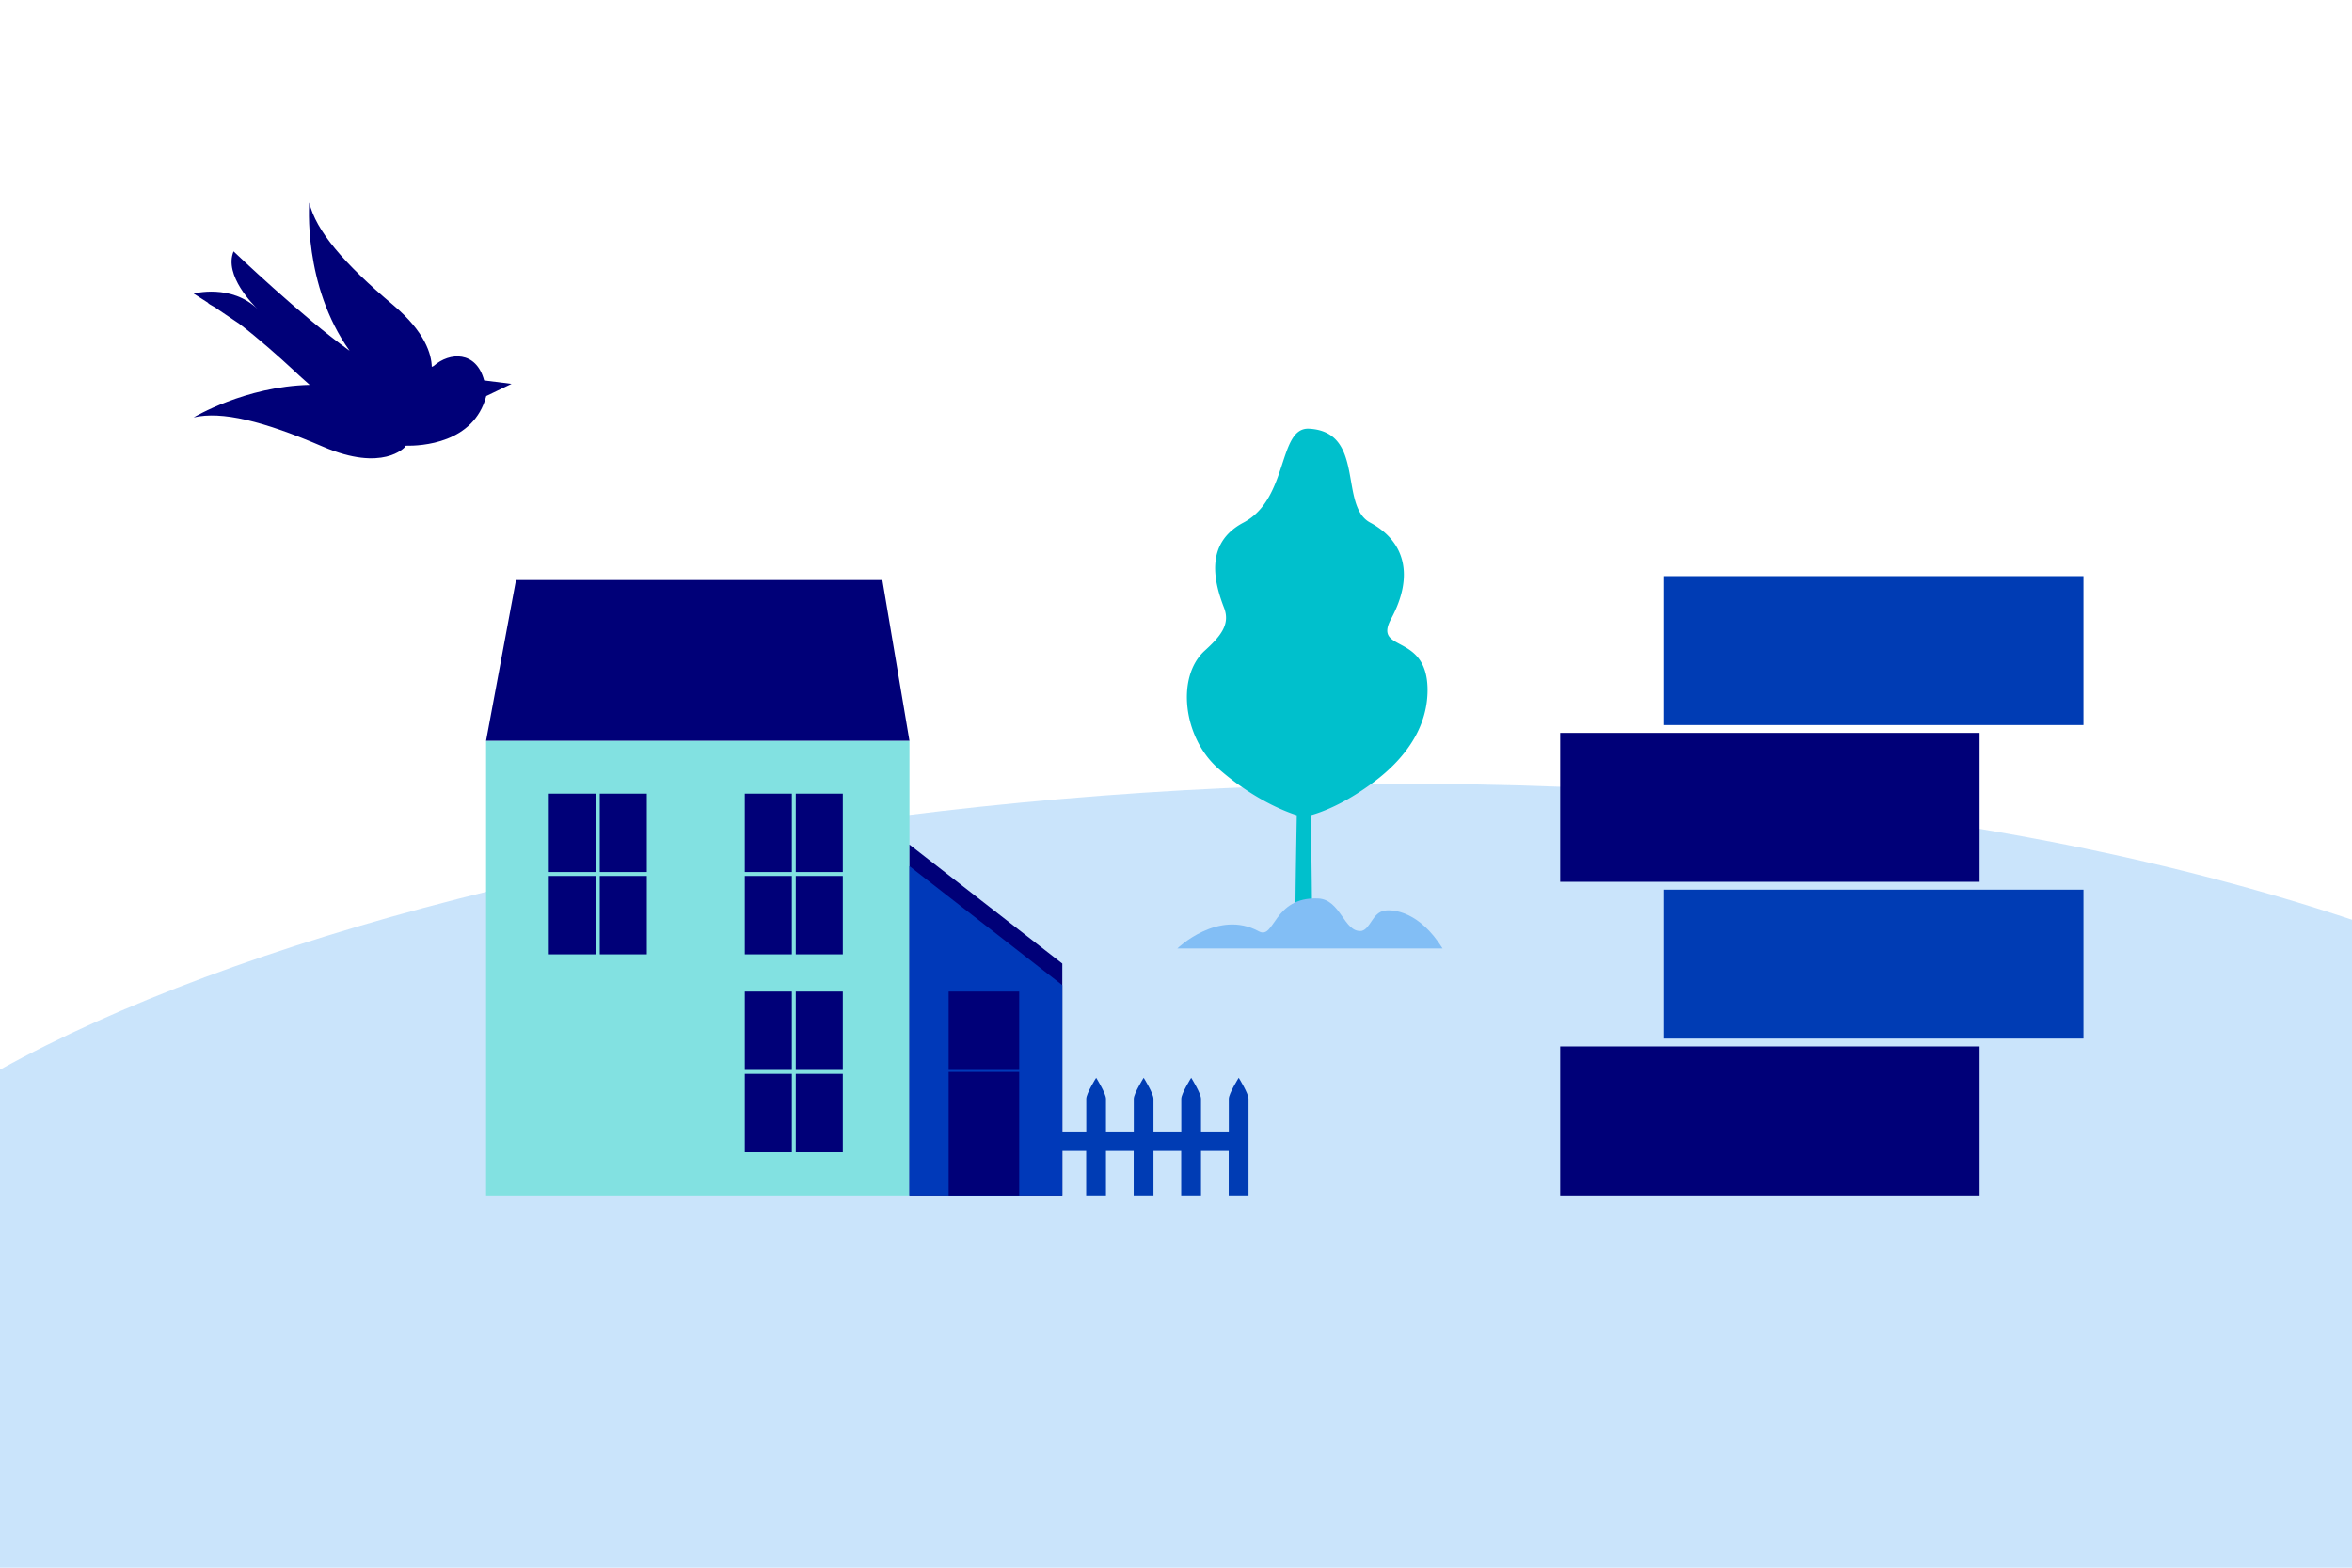
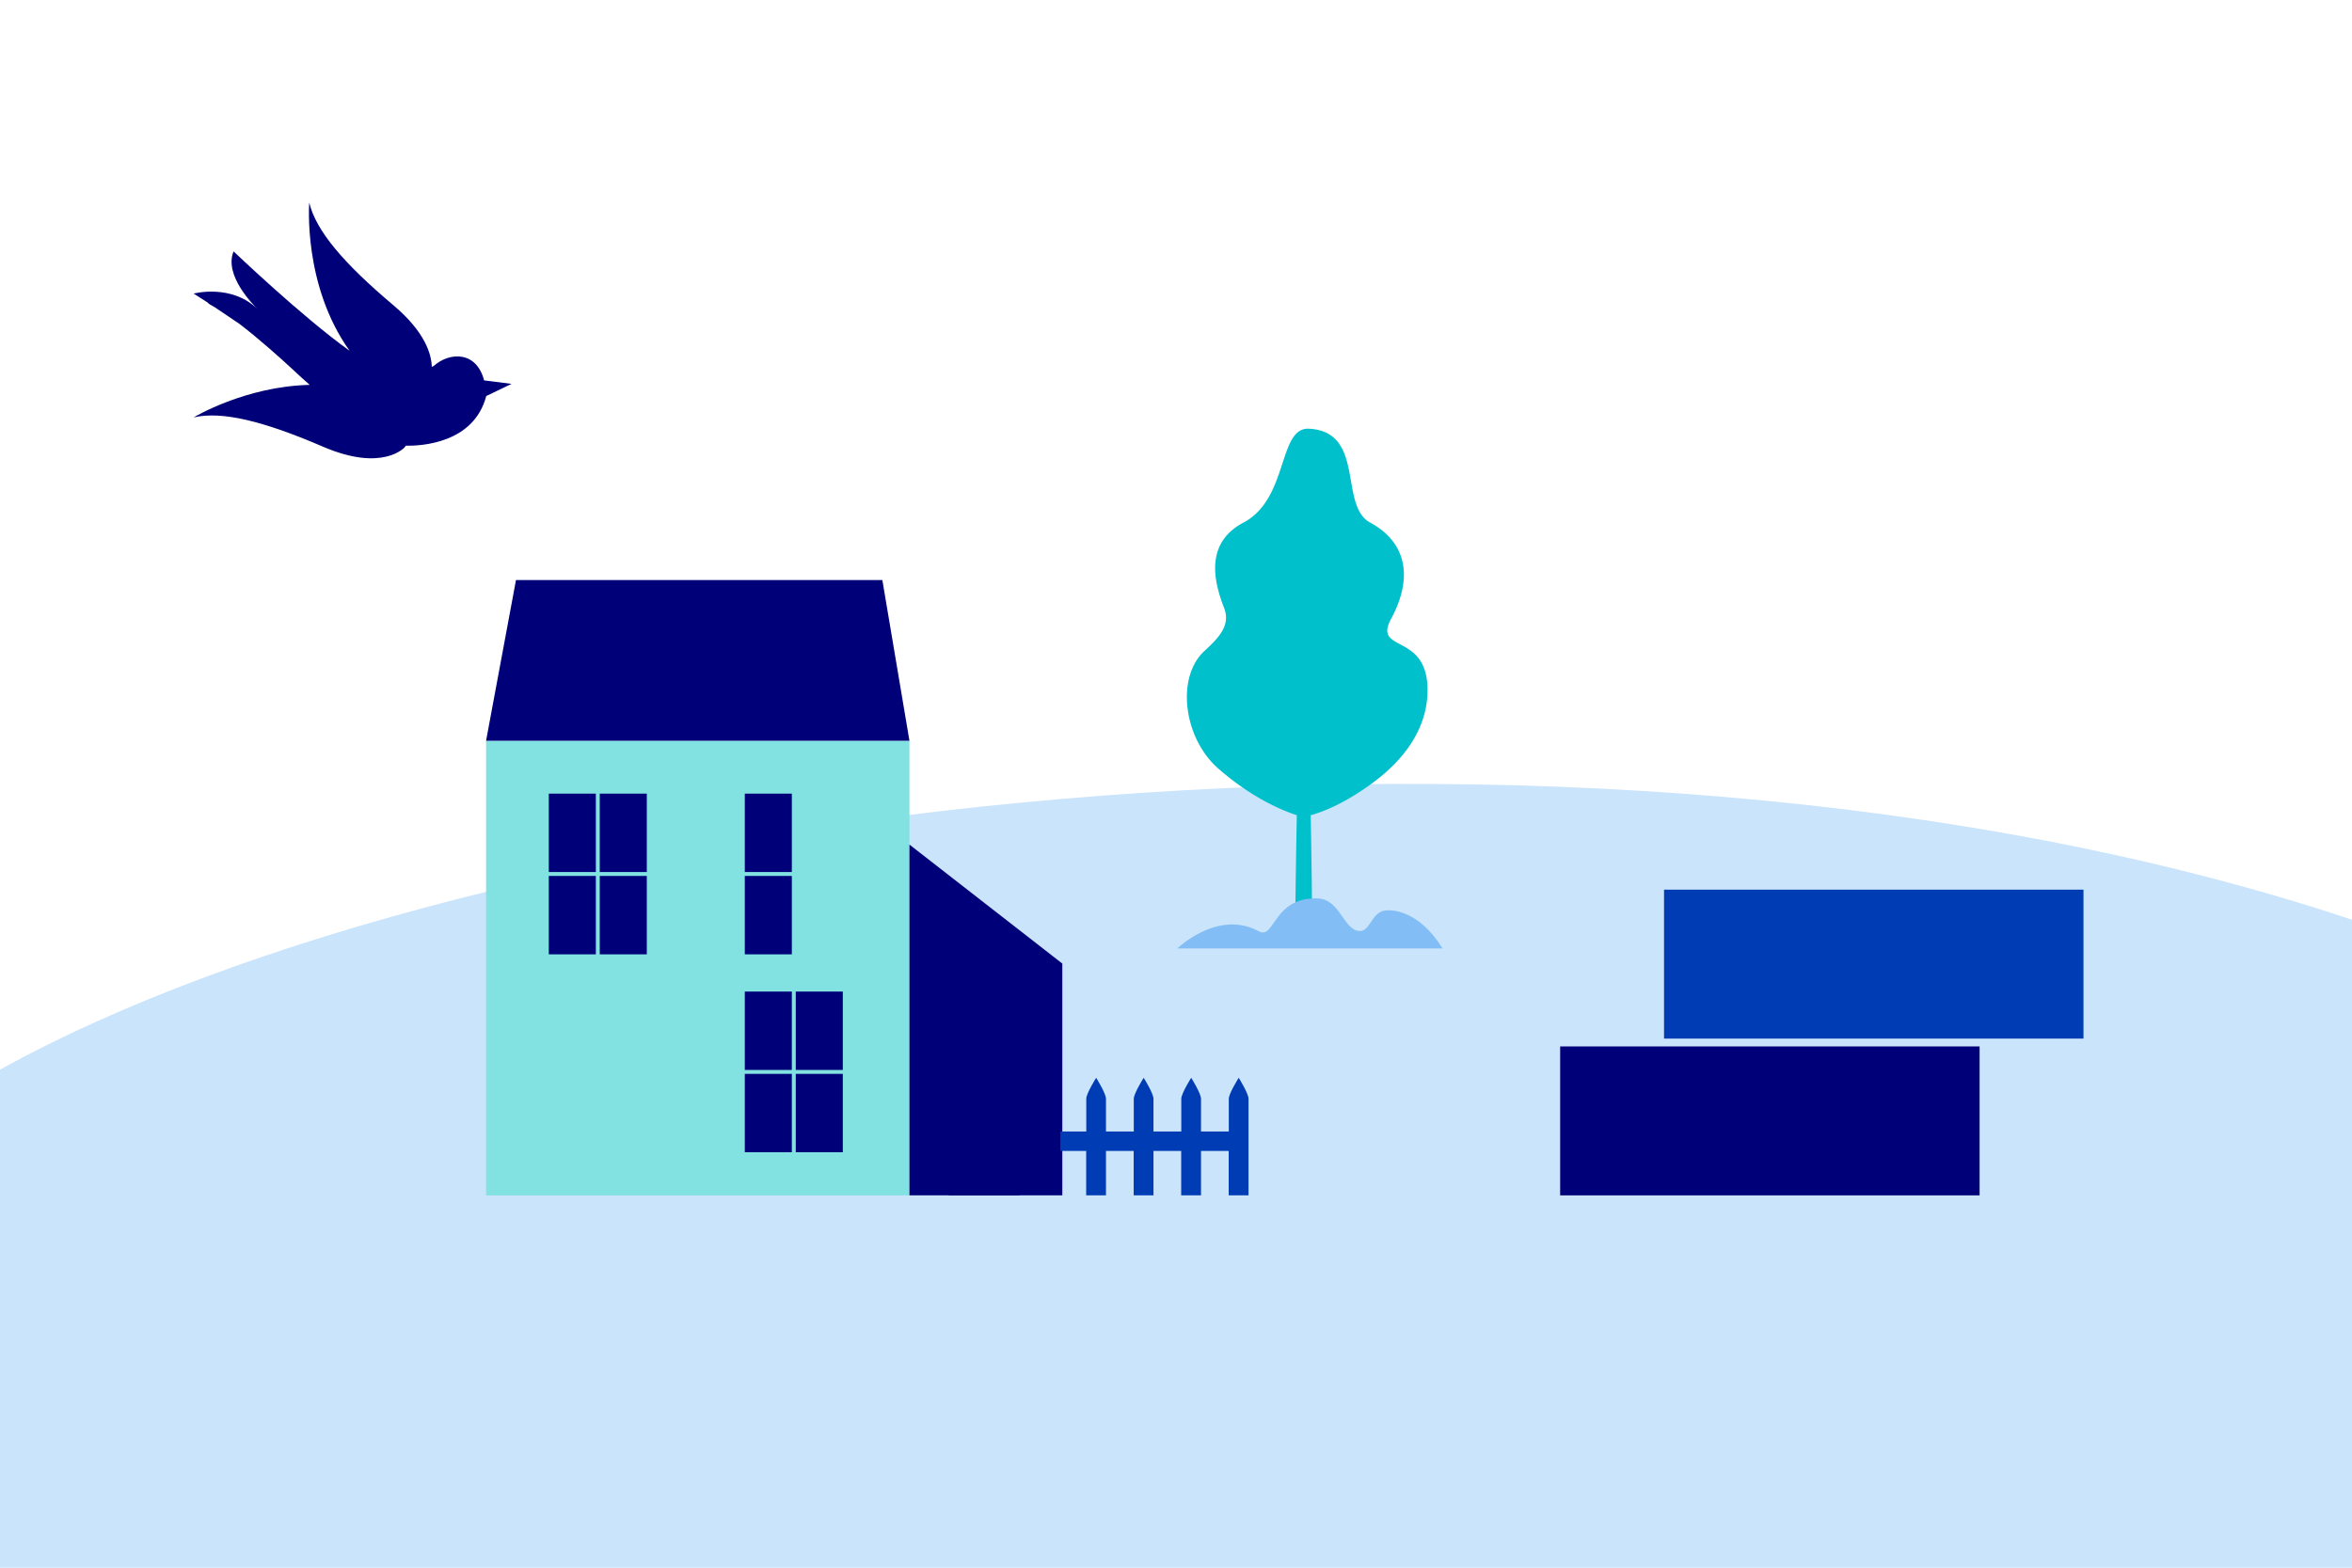
<svg xmlns="http://www.w3.org/2000/svg" width="1200" height="800" viewBox="0 0 1200 800">
  <g id="Layer_3" data-name="Layer 3">
    <path d="M0,800H1200V469.34C803,337,241.42,411.8,0,545.86Z" fill="#82bef5" opacity="0.42" />
    <g>
      <path d="M709.76,315.77c11.8-21.88,7.19-39.47-10.73-49.11-16-8.61-2.27-46.28-31.1-47.89-16-.89-10.32,35.66-33.48,47.89-20.6,10.86-14.56,31.52-9.91,43.58,3.25,8.45-1.92,14.56-9.91,21.83-14.74,13.41-10.9,44.49,6.94,60.12,17.58,15.41,33.5,21.7,40.06,23.81h0c-.6,33.48-1,60.15-.48,61.17,1.26,2.49,8,1.16,8,1.16.5-2.57.19-29.22-.42-62.27a1,1,0,0,0-.16,0c5.53-1.51,17-5.63,31.9-16.66,18.61-13.76,28.08-30.22,27.87-47.9C727.91,322.56,700.34,333.23,709.76,315.77Z" fill="#00c0cc" />
      <path d="M736,484H600.69s20.71-20.15,41.59-8.74c8.16,4.46,7.21-17.72,30.18-16.77,11.75.48,13.16,17.59,22.24,16.56,4.59-1.11,5.49-9.43,11.83-10.38C711,464,724.28,465.14,736,484" fill="#82bef5" />
    </g>
    <path d="M247,194.12c-4-15.17-17.66-14.51-25.7-7.39-.09.05-.44.24-1,.49-.17-6.42-3.34-17.77-19.62-31.49-25.45-21.44-39.47-38-42.9-52.34,0,0-3.36,42.11,20.59,75.61-24.38-17.42-59.2-50.72-59.2-50.72-5.08,12.3,10.33,27.59,12.36,29.54-13.43-13.17-32.72-8-32.72-8,1.9,1.16,4.34,2.73,7.2,4.61.16.38,1.22,1.11,3.57,2.36,3.71,2.48,7.94,5.33,12.52,8.44,10,7.62,21,17.52,26.79,22.87,1.32,1.25,2.63,2.46,3.91,3.63l.22.21h0c1.72,1.56,3.39,3.05,5,4.47C125.07,197.13,98.8,213,98.8,213c14.32-3.32,35.43,1.78,66,14.95s41.71.25,41.71.25.19-.27.48-.75c7.79.15,34.74-1.13,41.1-25.36L261,195.89Z" fill="#000078" />
    <g>
      <rect x="248" y="378" width="216" height="232" fill="#82e1e1" />
      <polygon points="464 378 248 378 263.26 296 450.18 296 464 378" fill="#000078" />
      <g>
        <rect x="280" y="405" width="24" height="40" fill="#000078" />
        <rect x="306" y="405" width="24" height="40" fill="#000078" />
        <rect x="280" y="447" width="24" height="40" fill="#000078" />
        <rect x="306" y="447" width="24" height="40" fill="#000078" />
      </g>
      <polygon points="542 610 464 610 464 431 542 491.72 542 610" fill="#000078" />
-       <polygon points="542 610 464 610 464 442 542 502.72 542 610" fill="#0039b9" />
      <rect x="484" y="506" width="36" height="40" fill="#000078" />
      <rect x="484" y="547" width="36" height="63" fill="#000078" />
      <g>
        <rect x="380" y="405" width="24" height="40" fill="#000078" />
-         <rect x="406" y="405" width="24" height="40" fill="#000078" />
        <rect x="380" y="447" width="24" height="40" fill="#000078" />
-         <rect x="406" y="447" width="24" height="40" fill="#000078" />
      </g>
      <g>
        <rect x="380" y="506" width="24" height="40" fill="#000078" />
        <rect x="406" y="506" width="24" height="40" fill="#000078" />
        <rect x="380" y="548" width="24" height="40" fill="#000078" />
        <rect x="406" y="548" width="24" height="40" fill="#000078" />
      </g>
    </g>
    <path d="M632,550s-5.06,8-5.06,10.7v16.72H612.76V560.7c0-2.73-5-10.7-5-10.7s-5.06,8-5.06,10.7v16.72H588.51V560.7c0-2.73-5-10.7-5-10.7s-5.05,8-5.05,10.7v16.72H564.27V560.7c0-2.73-5-10.7-5-10.7s-5.05,8-5.05,10.7v16.72H541v9.91h13.17V610h10.1V587.33h14.14V610h10.1V587.33h14.14V610h10.11V587.33h14.13V610H637V560.7C637,558,632,550,632,550Z" fill="#003cb4" />
    <g>
      <rect x="796" y="534" width="214" height="76" fill="#000078" />
-       <rect x="796" y="374" width="214" height="76" fill="#000078" />
      <rect x="849" y="454" width="214" height="76" fill="#003cb4" />
-       <rect x="849" y="294" width="214" height="76" fill="#003cb4" />
    </g>
  </g>
</svg>